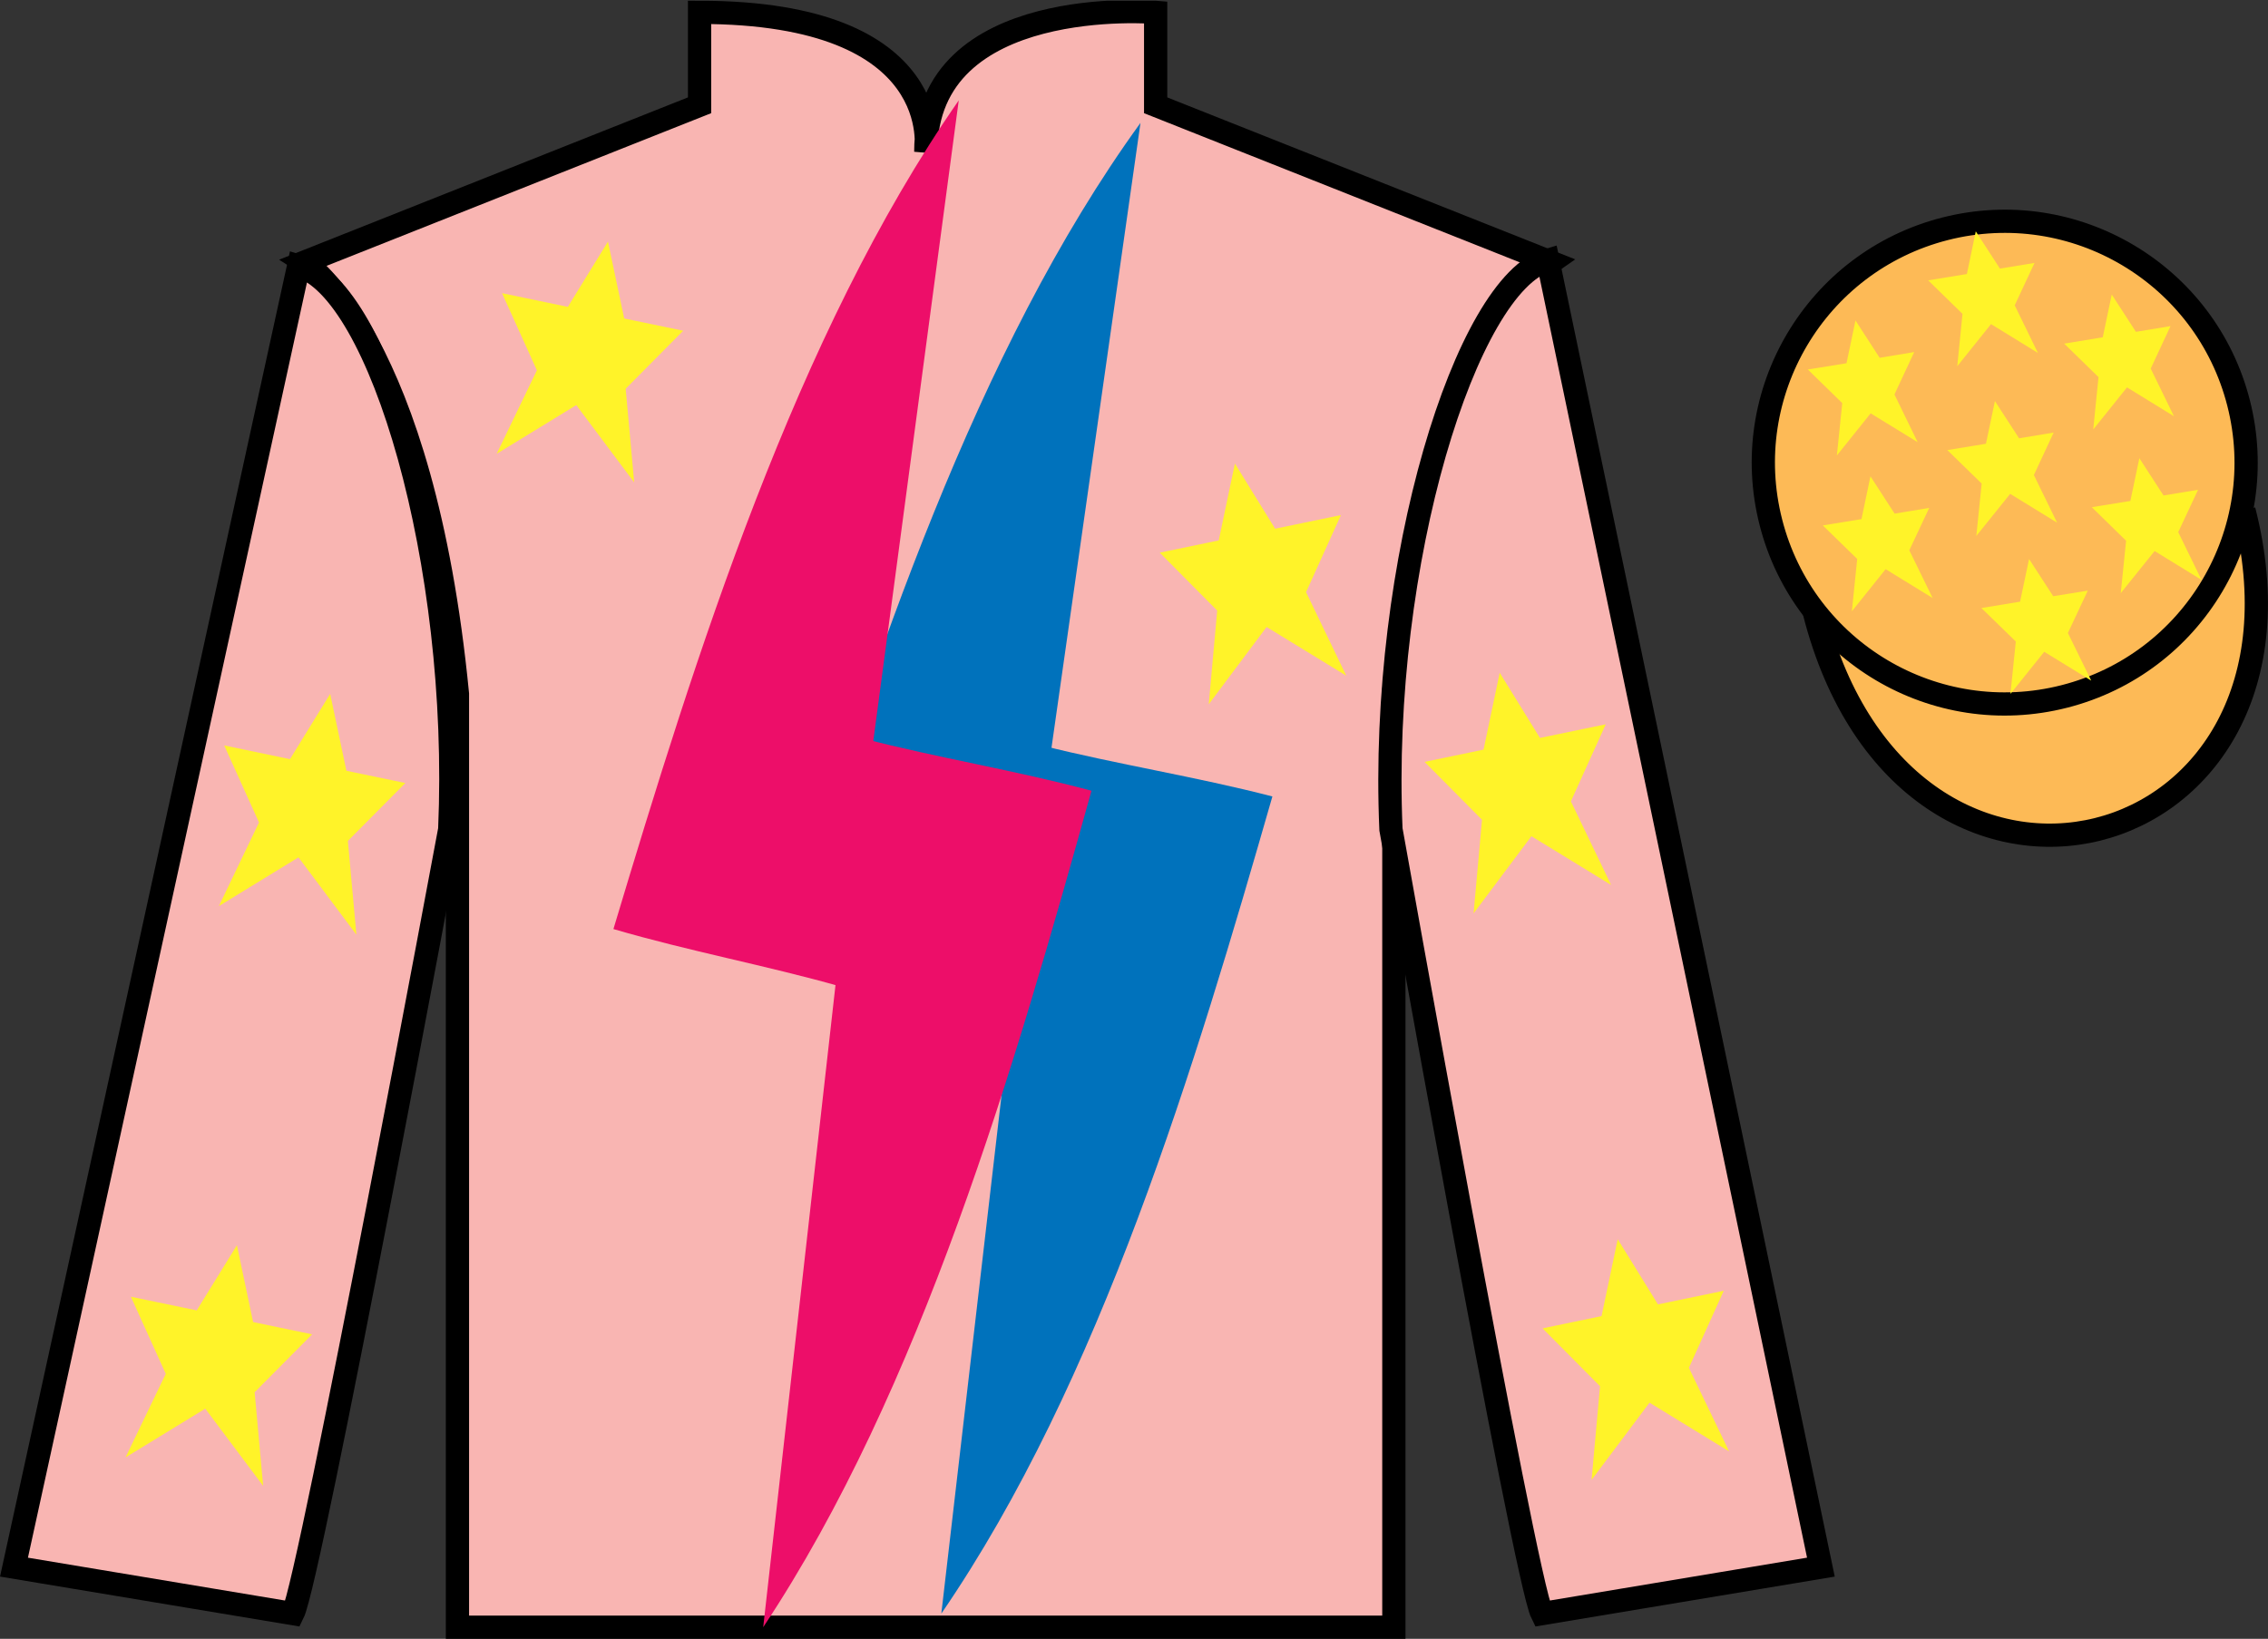
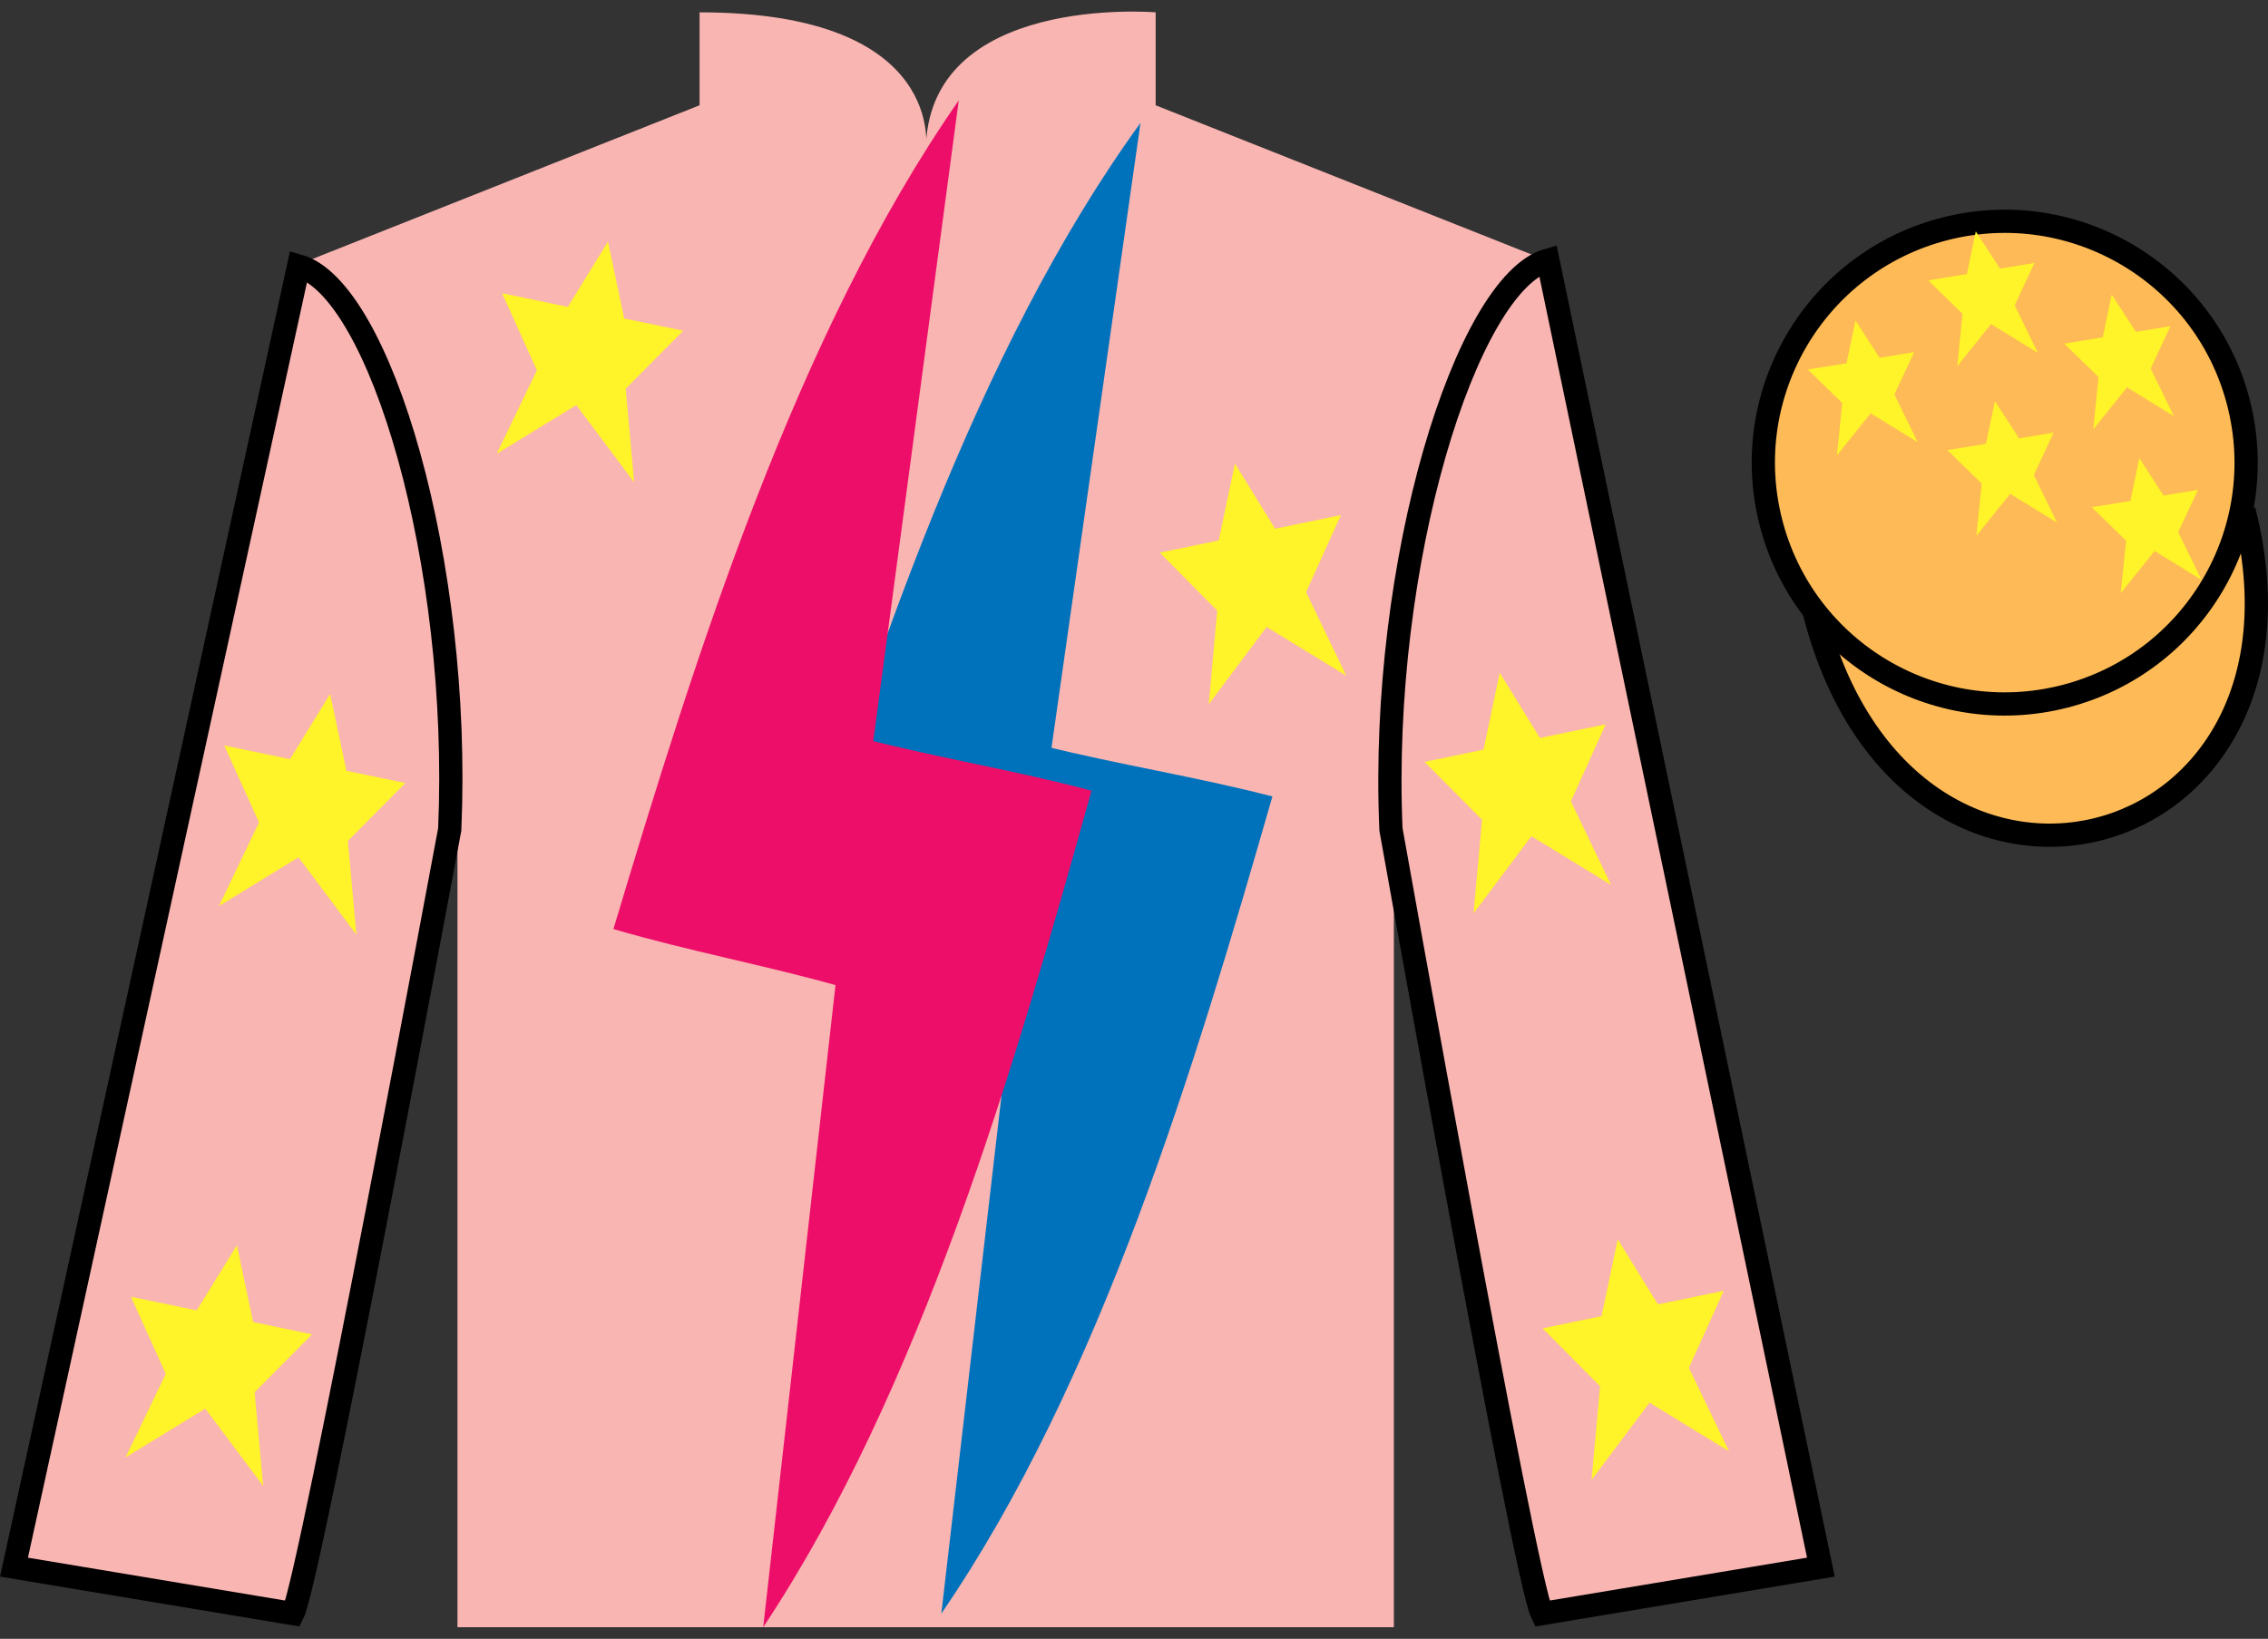
<svg xmlns="http://www.w3.org/2000/svg" width="97.59pt" height="70.53pt" viewBox="0 0 97.59 70.53" version="1.1">
  <rect x="0" y="0" width="97.59" height="70.53" fill="#333333" stroke="none" />
  <defs>
    <clipPath id="clip1">
      <path d="M 0 70.531 L 97.59 70.531 L 97.59 0.031 L 0 0.031 L 0 70.531 Z M 0 70.531 " />
    </clipPath>
  </defs>
  <g id="surface0">
    <g clip-path="url(#clip1)" clip-rule="nonzero">
      <path style=" stroke:none;fill-rule:nonzero;fill:rgb(97.505%,70.977%,69.876%);fill-opacity:1;" d="M 13.102 11.281 C 13.102 11.281 18.184 14.531 19.684 29.863 C 19.684 29.863 19.684 44.863 19.684 70.031 L 59.977 70.031 L 59.977 29.695 C 59.977 29.695 61.77 14.695 66.727 11.281 L 49.727 4.531 L 49.727 0.531 C 49.727 0.531 39.836 -0.305 39.836 6.531 C 39.836 6.531 40.852 0.531 30.102 0.531 L 30.102 4.531 L 13.102 11.281 " />
-       <path style="fill:none;stroke-width:10;stroke-linecap:butt;stroke-linejoin:miter;stroke:rgb(0%,0%,0%);stroke-opacity:1;stroke-miterlimit:4;" d="M 131.016 592.487 C 131.016 592.487 181.836 559.987 196.836 406.667 C 196.836 406.667 196.836 256.667 196.836 4.987 L 599.766 4.987 L 599.766 408.347 C 599.766 408.347 617.695 558.347 667.266 592.487 L 497.266 659.987 L 497.266 699.987 C 497.266 699.987 398.359 708.347 398.359 639.987 C 398.359 639.987 408.516 699.987 301.016 699.987 L 301.016 659.987 L 131.016 592.487 Z M 131.016 592.487 " transform="matrix(0.1,0,0,-0.1,0,70.53)" />
      <path style=" stroke:none;fill-rule:nonzero;fill:rgb(97.505%,70.977%,69.876%);fill-opacity:1;" d="M 12.602 69.445 C 13.352 67.945 19.352 35.695 19.352 35.695 C 19.852 24.195 16.352 12.445 12.852 11.445 L 0.602 67.445 L 12.602 69.445 " />
      <path style="fill:none;stroke-width:10;stroke-linecap:butt;stroke-linejoin:miter;stroke:rgb(0%,0%,0%);stroke-opacity:1;stroke-miterlimit:4;" d="M 126.016 10.847 C 133.516 25.847 193.516 348.347 193.516 348.347 C 198.516 463.347 163.516 580.847 128.516 590.847 L 6.016 30.847 L 126.016 10.847 Z M 126.016 10.847 " transform="matrix(0.1,0,0,-0.1,0,70.53)" />
      <path style=" stroke:none;fill-rule:nonzero;fill:rgb(97.505%,70.977%,69.876%);fill-opacity:1;" d="M 78.352 67.445 L 66.602 11.195 C 63.102 12.195 59.352 24.195 59.852 35.695 C 59.852 35.695 65.602 67.945 66.352 69.445 L 78.352 67.445 " />
      <path style="fill:none;stroke-width:10;stroke-linecap:butt;stroke-linejoin:miter;stroke:rgb(0%,0%,0%);stroke-opacity:1;stroke-miterlimit:4;" d="M 783.516 30.847 L 666.016 593.347 C 631.016 583.347 593.516 463.347 598.516 348.347 C 598.516 348.347 656.016 25.847 663.516 10.847 L 783.516 30.847 Z M 783.516 30.847 " transform="matrix(0.1,0,0,-0.1,0,70.53)" />
      <path style="fill-rule:nonzero;fill:rgb(99.094%,72.934%,33.724%);fill-opacity:1;stroke-width:10;stroke-linecap:butt;stroke-linejoin:miter;stroke:rgb(0%,0%,0%);stroke-opacity:1;stroke-miterlimit:4;" d="M 780.703 441.745 C 820.391 286.12 1004.336 333.698 965.547 485.691 " transform="matrix(0.1,0,0,-0.1,0,70.53)" />
      <path style=" stroke:none;fill-rule:nonzero;fill:rgb(99.094%,72.934%,33.724%);fill-opacity:1;" d="M 88.828 29.973 C 94.387 28.555 97.742 22.902 96.324 17.344 C 94.906 11.785 89.25 8.43 83.691 9.848 C 78.137 11.266 74.781 16.922 76.199 22.477 C 77.617 28.035 83.273 31.391 88.828 29.973 " />
      <path style="fill:none;stroke-width:10;stroke-linecap:butt;stroke-linejoin:miter;stroke:rgb(0%,0%,0%);stroke-opacity:1;stroke-miterlimit:4;" d="M 888.281 405.573 C 943.867 419.753 977.422 476.277 963.242 531.862 C 949.062 587.448 892.5 621.003 836.914 606.823 C 781.367 592.644 747.812 536.081 761.992 480.534 C 776.172 424.948 832.734 391.394 888.281 405.573 Z M 888.281 405.573 " transform="matrix(0.1,0,0,-0.1,0,70.53)" />
      <path style=" stroke:none;fill-rule:nonzero;fill:rgb(100%,95.143%,16.359%);fill-opacity:1;" d="M 14.207 29.863 L 12.477 32.672 L 9.648 32.082 L 11.145 35.398 L 9.418 38.996 L 12.844 36.898 L 15.336 40.227 L 14.969 36.191 L 17.441 33.699 L 14.906 33.172 L 14.207 29.863 " />
      <path style=" stroke:none;fill-rule:nonzero;fill:rgb(100%,95.143%,16.359%);fill-opacity:1;" d="M 10.195 53.59 L 8.465 56.395 L 5.633 55.809 L 7.133 59.125 L 5.402 62.723 L 8.832 60.625 L 11.324 63.949 L 10.957 59.918 L 13.43 57.426 L 10.891 56.898 L 10.195 53.59 " />
      <path style=" stroke:none;fill-rule:nonzero;fill:rgb(100%,95.143%,16.359%);fill-opacity:1;" d="M 26.16 10.398 L 24.434 13.207 L 21.602 12.617 L 23.102 15.938 L 21.371 19.531 L 24.797 17.434 L 27.289 20.762 L 26.922 16.73 L 29.398 14.234 L 26.859 13.707 L 26.16 10.398 " />
      <path style=" stroke:none;fill-rule:nonzero;fill:rgb(100%,95.143%,16.359%);fill-opacity:1;" d="M 64.531 28.953 L 66.262 31.758 L 69.094 31.172 L 67.594 34.488 L 69.324 38.086 L 65.895 35.988 L 63.406 39.312 L 63.77 35.281 L 61.297 32.789 L 63.836 32.262 L 64.531 28.953 " />
      <path style=" stroke:none;fill-rule:nonzero;fill:rgb(100%,95.143%,16.359%);fill-opacity:1;" d="M 69.609 53.332 L 71.34 56.137 L 74.172 55.551 L 72.672 58.867 L 74.402 62.465 L 70.977 60.367 L 68.484 63.691 L 68.848 59.66 L 66.375 57.168 L 68.914 56.641 L 69.609 53.332 " />
      <path style=" stroke:none;fill-rule:nonzero;fill:rgb(100%,95.143%,16.359%);fill-opacity:1;" d="M 53.137 19.949 L 54.867 22.754 L 57.699 22.168 L 56.199 25.484 L 57.93 29.082 L 54.5 26.984 L 52.012 30.309 L 52.375 26.277 L 49.902 23.785 L 52.441 23.258 L 53.137 19.949 " />
-       <path style=" stroke:none;fill-rule:nonzero;fill:rgb(100%,95.143%,16.359%);fill-opacity:1;" d="M 87.309 24.059 L 86.922 25.895 L 85.258 26.168 L 86.738 27.609 L 86.508 29.863 L 87.961 28.051 L 89.984 29.293 L 88.98 27.242 L 89.836 25.418 L 88.348 25.66 L 87.309 24.059 " />
      <path style=" stroke:none;fill-rule:nonzero;fill:rgb(100%,95.143%,16.359%);fill-opacity:1;" d="M 90.867 12.676 L 90.48 14.516 L 88.82 14.789 L 90.297 16.23 L 90.07 18.484 L 91.523 16.672 L 93.543 17.914 L 92.543 15.863 L 93.395 14.035 L 91.906 14.281 L 90.867 12.676 " />
      <path style=" stroke:none;fill-rule:nonzero;fill:rgb(100%,95.143%,16.359%);fill-opacity:1;" d="M 92.055 19.719 L 91.668 21.559 L 90.008 21.828 L 91.484 23.273 L 91.254 25.527 L 92.711 23.715 L 94.73 24.957 L 93.727 22.902 L 94.582 21.078 L 93.094 21.324 L 92.055 19.719 " />
      <path style=" stroke:none;fill-rule:nonzero;fill:rgb(100%,95.143%,16.359%);fill-opacity:1;" d="M 79.84 13.793 L 79.453 15.633 L 77.789 15.902 L 79.27 17.348 L 79.039 19.602 L 80.492 17.789 L 82.516 19.031 L 81.516 16.977 L 82.367 15.152 L 80.879 15.398 L 79.84 13.793 " />
      <path style=" stroke:none;fill-rule:nonzero;fill:rgb(100%,95.143%,16.359%);fill-opacity:1;" d="M 85.84 17.262 L 85.453 19.098 L 83.793 19.371 L 85.27 20.812 L 85.039 23.066 L 86.496 21.254 L 88.516 22.496 L 87.516 20.445 L 88.367 18.617 L 86.879 18.863 L 85.84 17.262 " />
-       <path style=" stroke:none;fill-rule:nonzero;fill:rgb(100%,95.143%,16.359%);fill-opacity:1;" d="M 80.484 20.5 L 80.098 22.34 L 78.434 22.613 L 79.914 24.055 L 79.684 26.309 L 81.137 24.496 L 83.16 25.738 L 82.156 23.684 L 83.012 21.859 L 81.523 22.105 L 80.484 20.5 " />
      <path style=" stroke:none;fill-rule:nonzero;fill:rgb(100%,95.143%,16.359%);fill-opacity:1;" d="M 85.016 9.957 L 84.633 11.793 L 82.969 12.066 L 84.445 13.508 L 84.219 15.762 L 85.672 13.949 L 87.691 15.191 L 86.691 13.141 L 87.543 11.316 L 86.055 11.559 L 85.016 9.957 " />
      <path style=" stroke:none;fill-rule:nonzero;fill:rgb(0%,44.581%,73.635%);fill-opacity:1;" d="M 49.074 5.289 C 41.953 15.113 37.539 28.602 33.926 40.062 C 37.207 41.008 40.543 41.617 43.773 42.52 " />
      <path style=" stroke:none;fill-rule:nonzero;fill:rgb(0%,44.581%,73.635%);fill-opacity:1;" d="M 40.504 69.445 C 47.367 59.434 51.43 45.836 54.75 34.277 C 51.445 33.422 48.094 32.902 44.844 32.086 " />
      <path style=" stroke:none;fill-rule:nonzero;fill:rgb(92.959%,5.728%,41.19%);fill-opacity:1;" d="M 41.254 4.32 C 34.238 14.41 29.922 28.234 26.395 39.984 C 29.652 40.938 32.961 41.547 36.168 42.457 " />
      <path style=" stroke:none;fill-rule:nonzero;fill:rgb(92.959%,5.728%,41.19%);fill-opacity:1;" d="M 32.84 70.031 C 39.648 59.777 43.676 45.859 46.965 34.031 C 43.691 33.152 40.367 32.621 37.145 31.785 " />
    </g>
  </g>
</svg>